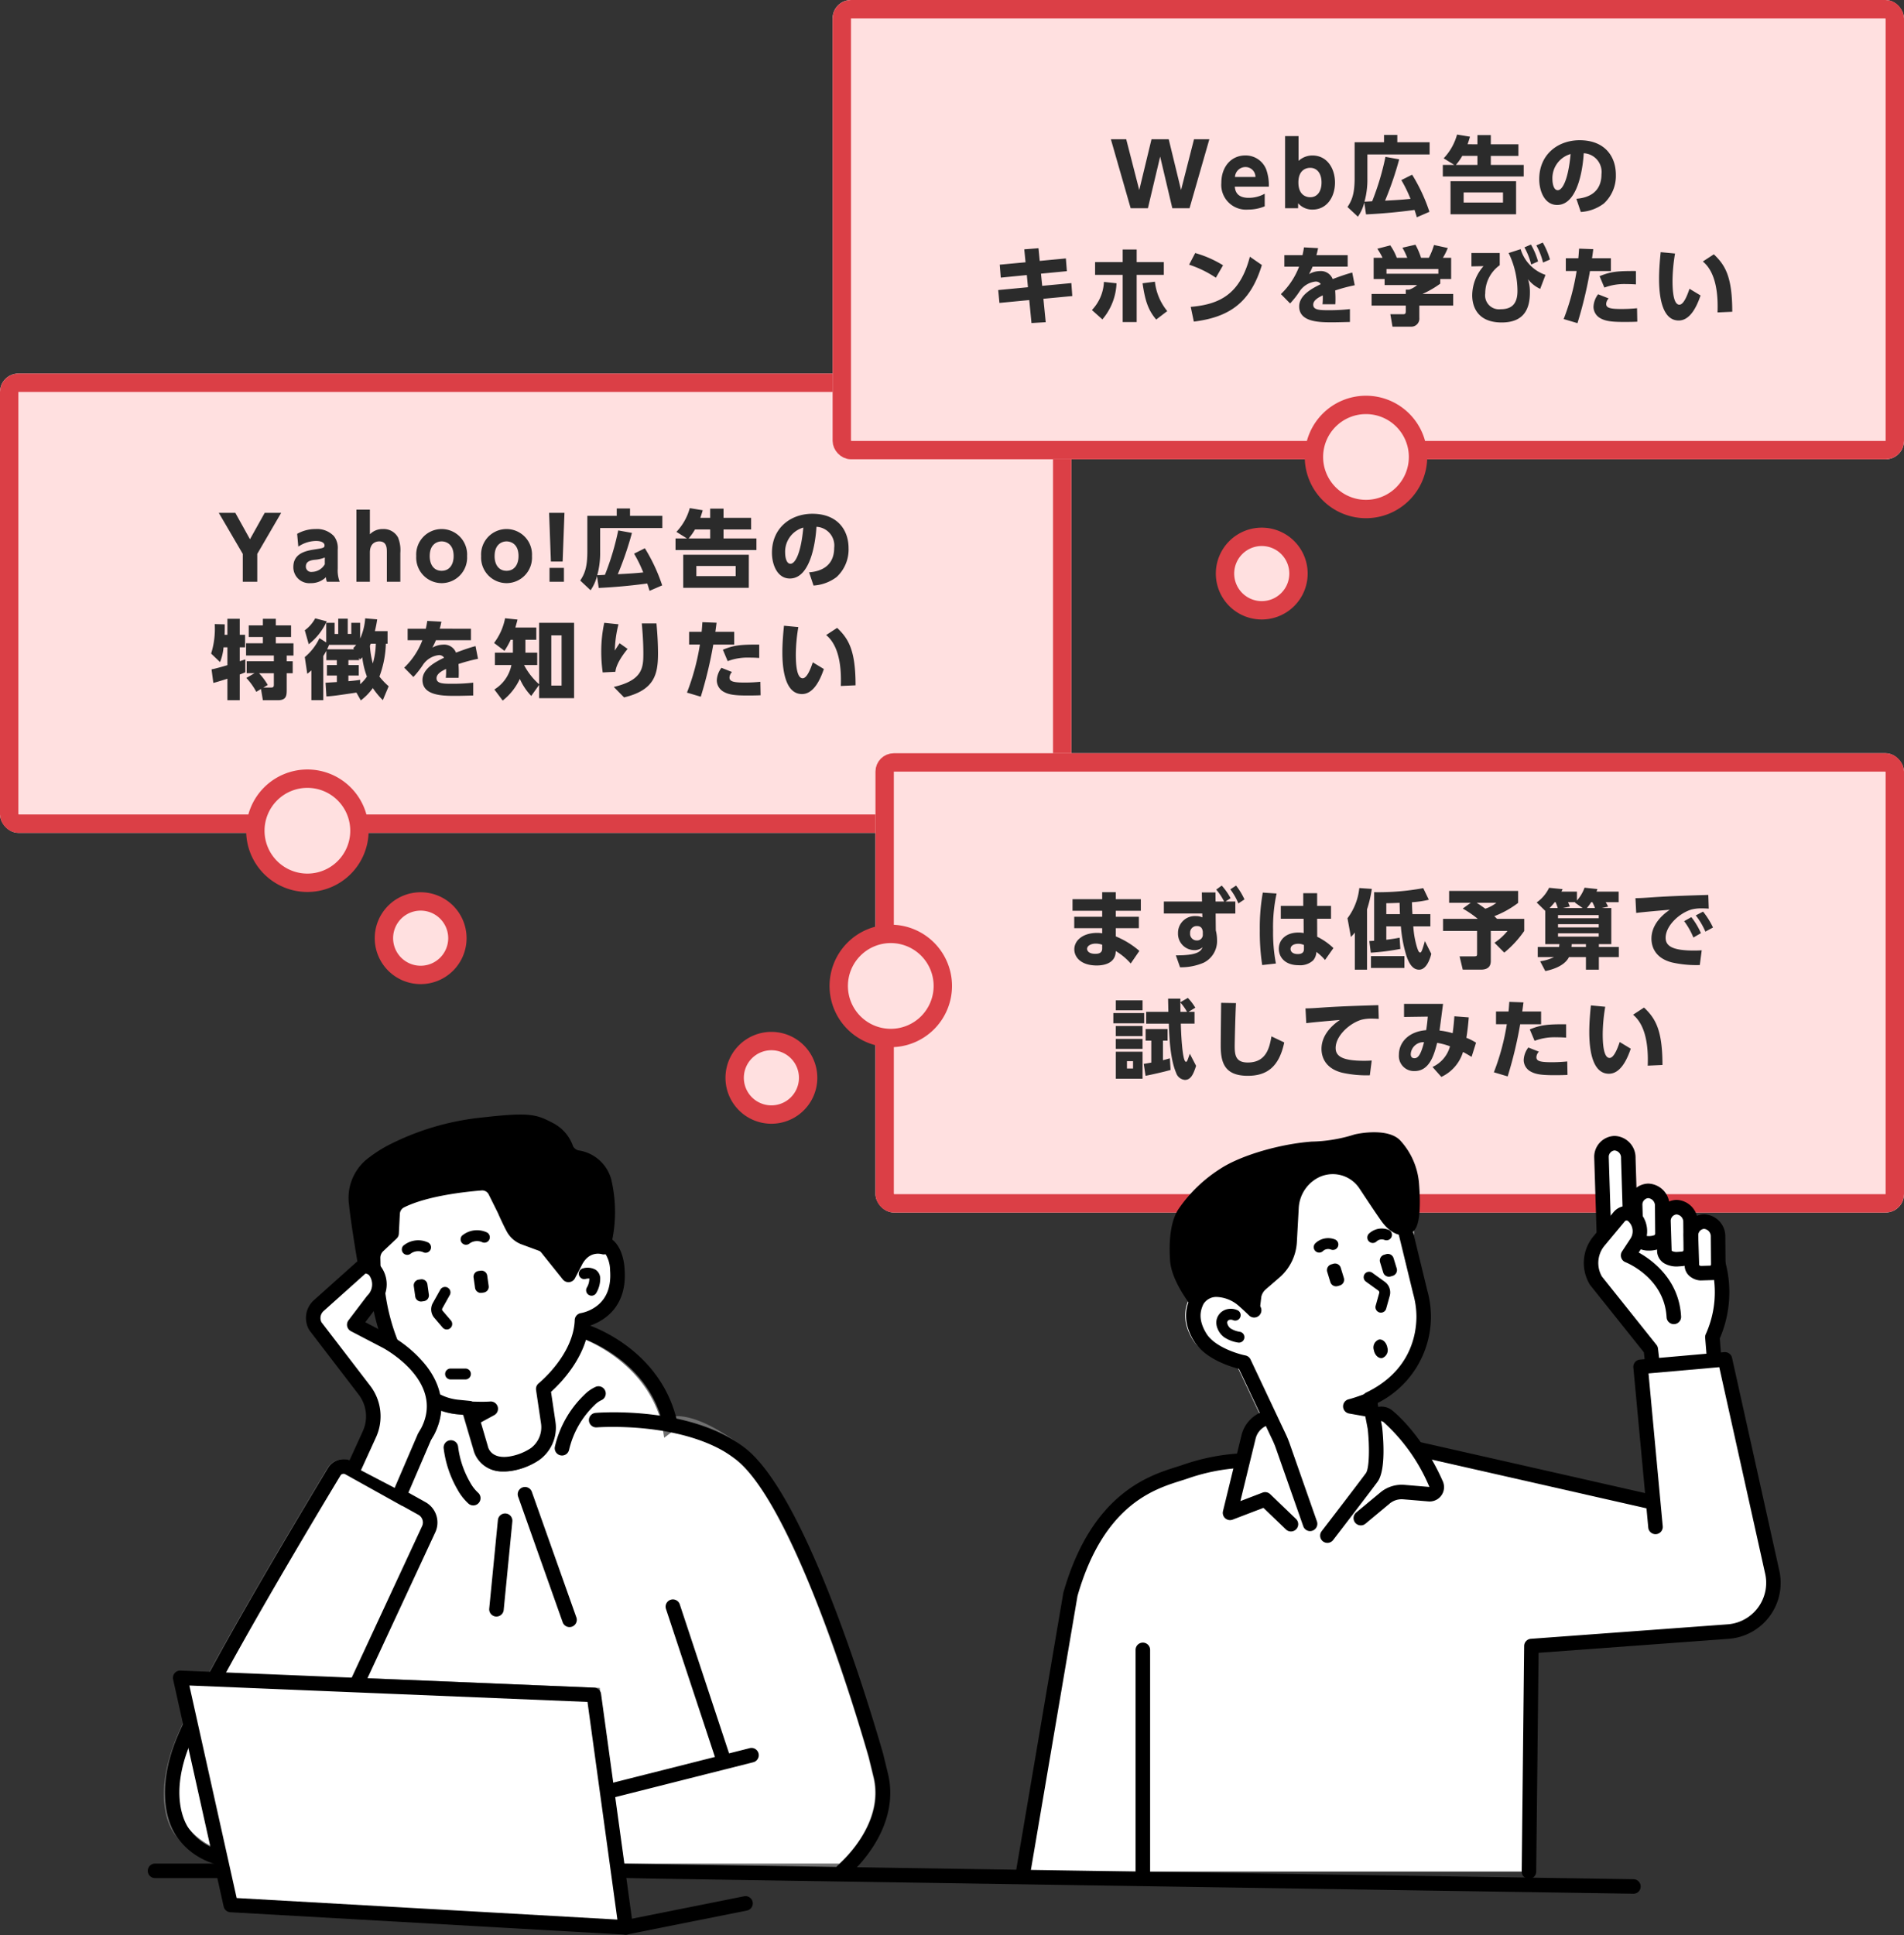
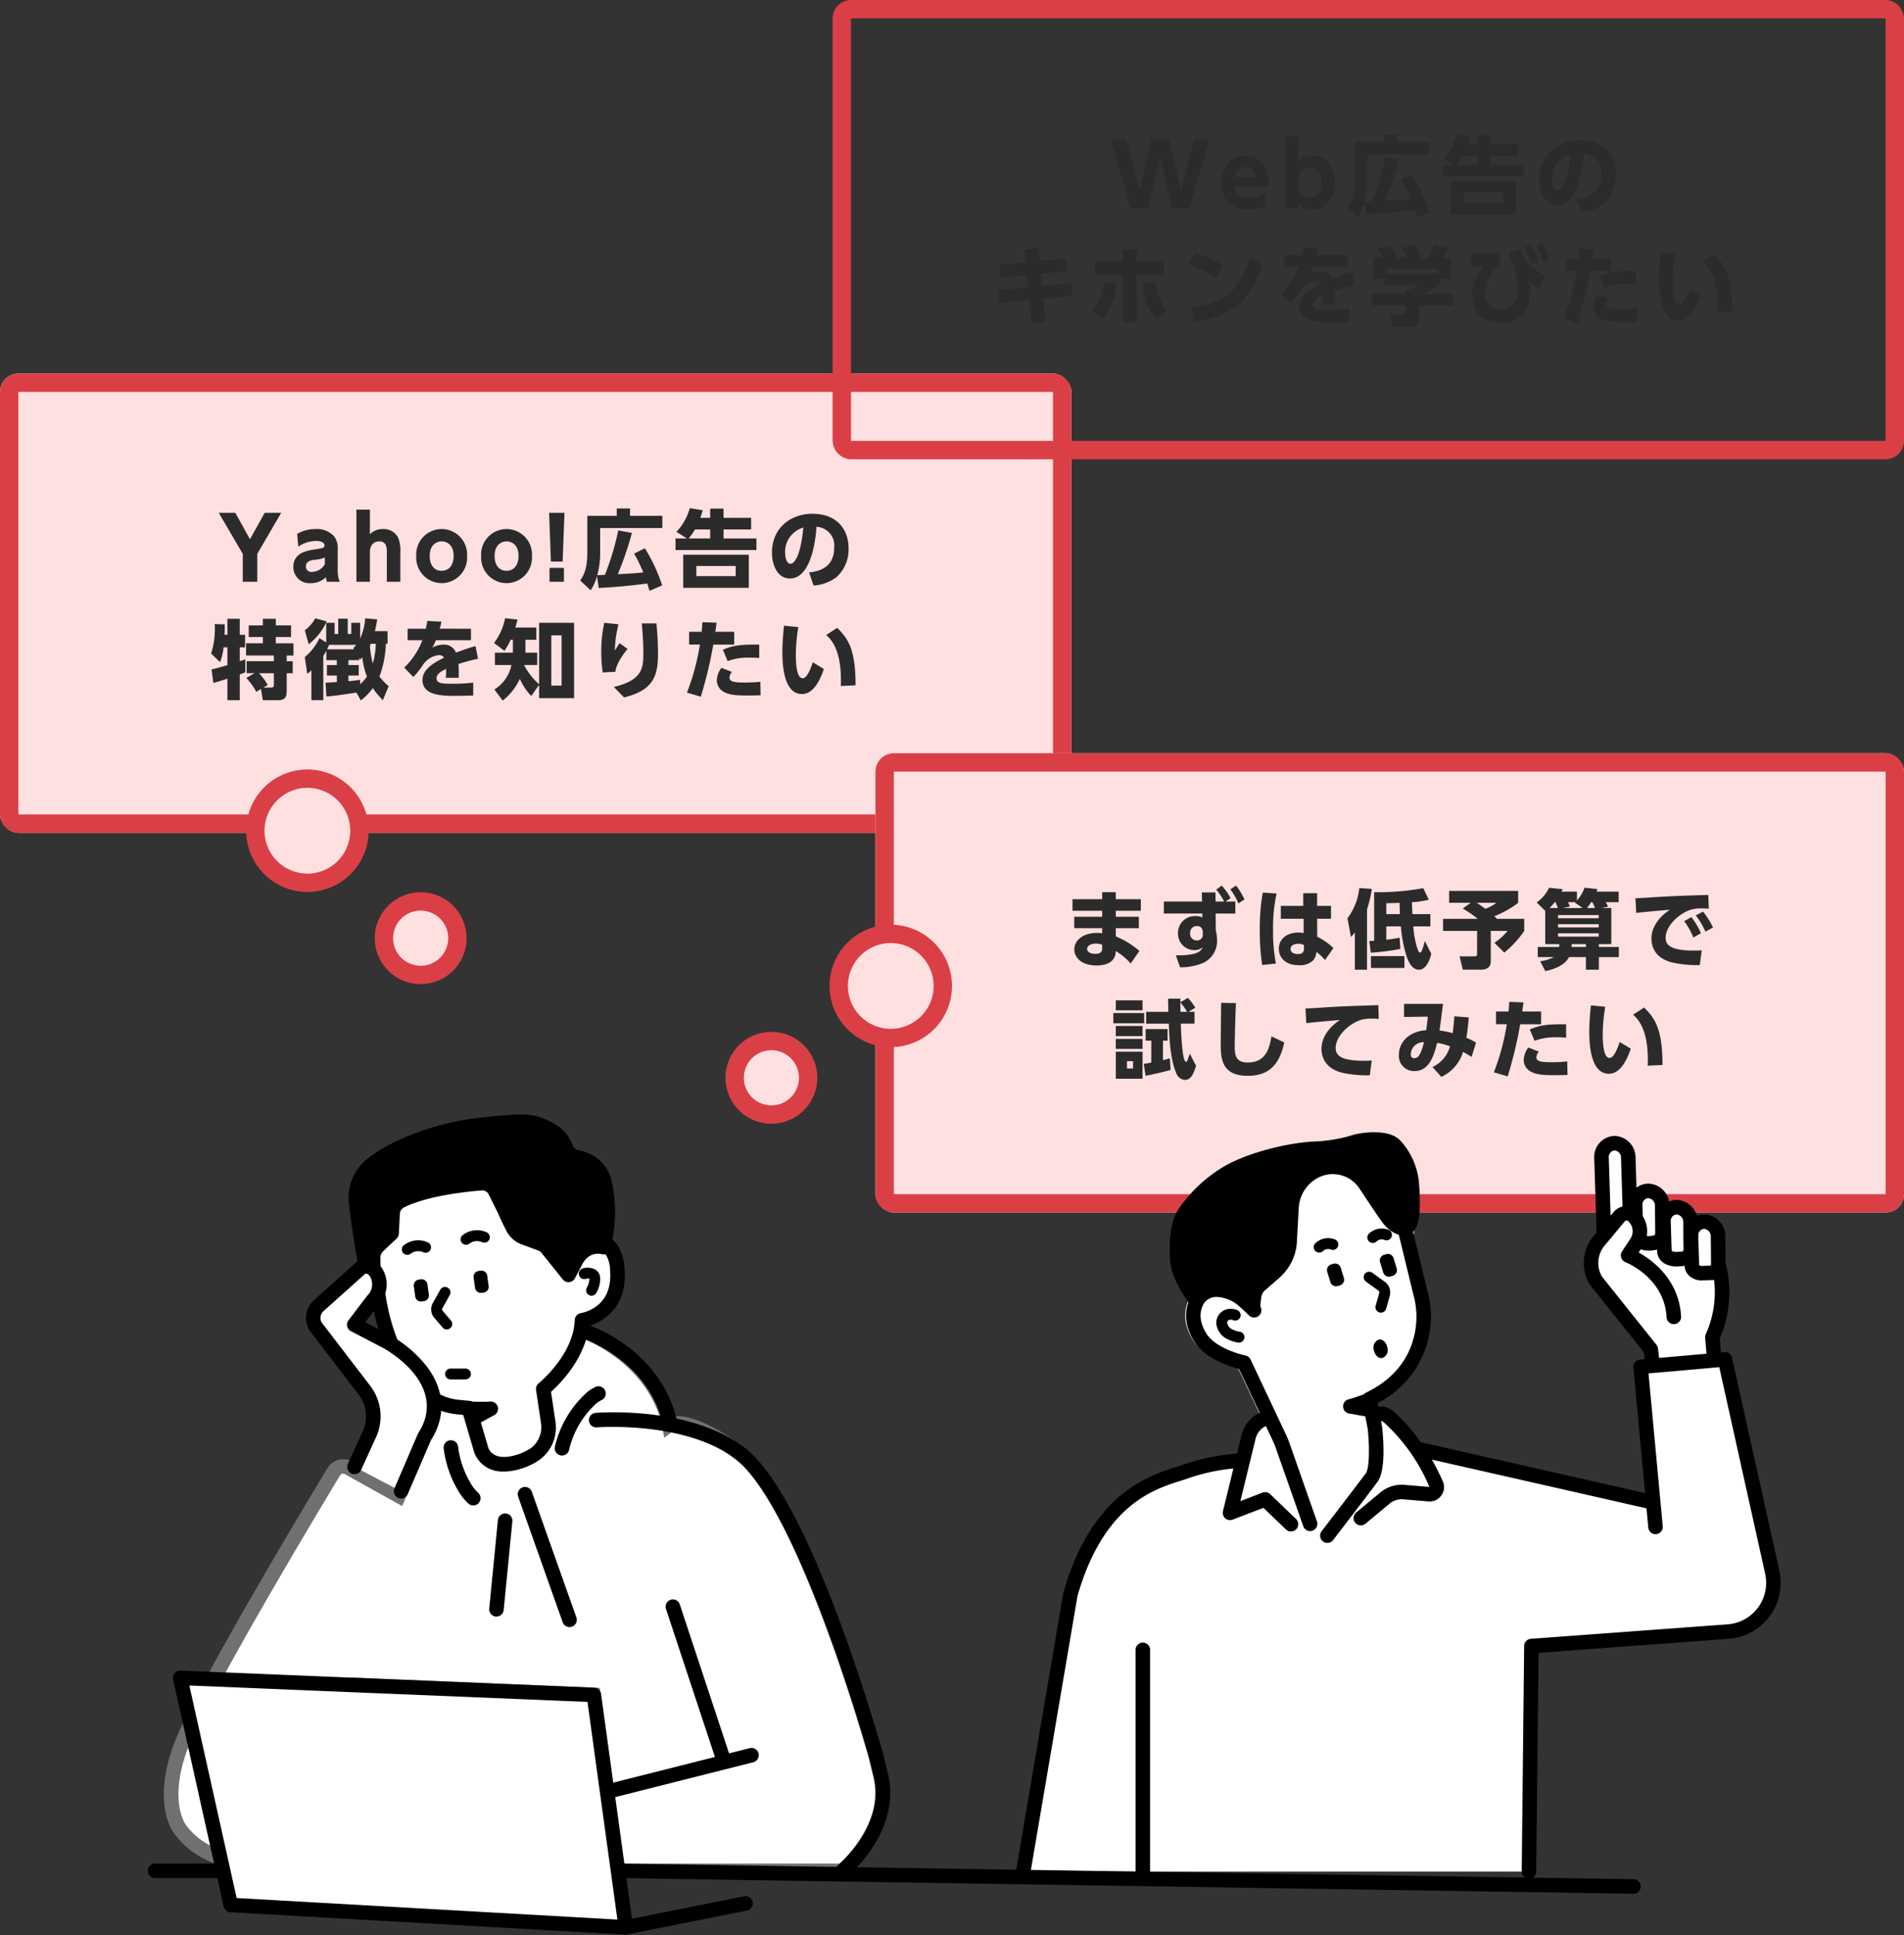
<svg xmlns="http://www.w3.org/2000/svg" viewBox="0 0 311 316">
  <rect x="0" y="0" width="311" height="316" fill="#333333" stroke="none" />
  <defs>
    <clipPath id="a">
      <path fill="none" d="M0 0h266.722v134H0z" />
    </clipPath>
  </defs>
  <g fill="#ffe0e0" stroke="#db3f46" stroke-linecap="round" stroke-linejoin="round" stroke-width="3" transform="translate(0 61)">
    <rect width="175" height="75" stroke="none" rx="3" />
    <rect width="172" height="72" x="1.5" y="1.5" fill="none" rx="1.5" />
  </g>
  <path fill="#2b2b2b" d="M39.655 95h2.366v-4.55l3.906-6.706h-2.688l-2.408 4.312-2.394-4.312h-2.7l3.92 6.706Zm9.072-5.74a5.261 5.261 0 0 1 2.884-.924c1.05 0 1.4.378 1.4.728 0 .406-.252.448-1.722.672-1.526.238-3.374.714-3.374 2.856a2.607 2.607 0 0 0 2.842 2.632 3.443 3.443 0 0 0 2.492-.98A1.864 1.864 0 0 0 53.4 95h2.086a5.143 5.143 0 0 1-.322-2.128v-3.136a3.157 3.157 0 0 0-.616-2.184 3.8 3.8 0 0 0-3.01-1.162 6.059 6.059 0 0 0-3 .784Zm4.326 2.884a2.486 2.486 0 0 1-2.114 1.246.867.867 0 0 1-.98-.882c0-.7.5-.98 1.372-1.092a5.441 5.441 0 0 0 1.722-.378ZM60.417 95v-4.788c0-1.736 1.246-1.806 1.526-1.806 1.232 0 1.246 1.078 1.246 1.806V95h2.2v-4.718a5.464 5.464 0 0 0-.378-2.52 2.648 2.648 0 0 0-2.438-1.372 2.923 2.923 0 0 0-2.156.854v-4.018h-2.2V95Zm7.574-4.2a4.171 4.171 0 0 0 4.144 4.424 4.166 4.166 0 0 0 4.158-4.424 4.162 4.162 0 0 0-4.158-4.41 4.159 4.159 0 0 0-4.144 4.41Zm2.2 0c0-1.988 1.274-2.394 1.946-2.394.154 0 1.96 0 1.96 2.394 0 1.4-.686 2.408-1.96 2.408S70.189 92.2 70.189 90.8Zm8.4 0a4.171 4.171 0 0 0 4.142 4.424 4.166 4.166 0 0 0 4.158-4.424 4.162 4.162 0 0 0-4.158-4.41 4.159 4.159 0 0 0-4.144 4.41Zm2.2 0c0-1.988 1.274-2.394 1.946-2.394.154 0 1.96 0 1.96 2.394 0 1.4-.686 2.408-1.96 2.408s-1.95-1.008-1.95-2.408Zm8.9-7.056.294 7.956H91.9l.3-7.956ZM89.761 95h2.352v-2.268h-2.352Zm18.4.588a28.43 28.43 0 0 0-2.828-6.062l-1.764.882a22.019 22.019 0 0 1 1.5 3.066c-1.414.14-2.03.182-4.158.294a53.794 53.794 0 0 0 2.31-6.748l-2.24-.406a42.857 42.857 0 0 1-2.17 7.252c-.938.056-1.036.056-1.26.07a13.488 13.488 0 0 0 .476-3.78v-3.934h10.158v-1.988h-5.278v-1.2h-2.17v1.2h-4.8v5.852c-.002 2.548-.437 3.626-1.164 4.714l1.694 1.586a6.984 6.984 0 0 0 1.05-2.324l.28 1.946a90.477 90.477 0 0 0 7.924-.728c.126.378.182.546.378 1.2Zm6.23-11.032c.14-.406.224-.658.392-1.232l-2.114-.35a9.13 9.13 0 0 1-2.184 3.878l1.732 1.078h-1.876v1.89h13.216v-1.89h-5.376v-1.47h4.508v-1.9h-4.508v-1.5H116v1.5Zm1.61 1.9v1.47h-3.518a9.5 9.5 0 0 0 1.036-1.47Zm6.314 4.13H111.6v5.4h10.71Zm-2.146 3.49h-6.426v-1.652h6.426Zm12.712 1.54a6.961 6.961 0 0 0 3.766-1.386 6.119 6.119 0 0 0 1.96-4.69c0-3.038-1.848-5.642-5.922-5.642-3.458 0-6.594 2.24-6.594 6.37 0 1.9.854 4.2 2.926 4.2 3.808 0 4.3-7.574 4.34-8.442a3.055 3.055 0 0 1 2.9 3.416c0 3.066-2.254 3.878-4.1 4.018Zm-1.666-9.464c-.378 4.158-1.315 5.908-2.1 5.908-.728 0-.868-1.26-.868-1.736a4.1 4.1 0 0 1 2.968-4.172Zm-96.369 25.364c.546-.126 1.652-.476 2.3-.686v3.514h2.016v-4.2c.6-.224.714-.28.91-.364v-2.1c-.084.028-.77.252-.91.294v-2.268h.868v-2.044h-.868v-2.618h-2.016v2.618h-.462c.028-.546.028-1.134.028-1.708l-1.638-.042a13.563 13.563 0 0 1-.588 4.816l1.456 1.386a8.43 8.43 0 0 0 .574-2.408h.63v2.912c-.56.168-1.9.56-2.59.686Zm5.39-.812a10.663 10.663 0 0 1 1.624 2.268l.77-.462.308 1.834h2.422c1.414 0 1.47-.742 1.47-1.708v-2.7h.98v-1.96h-.98v-.926h1.106v-2h-2.884v-1.024h2.492v-1.9h-2.492v-1.082h-2.114v1.078h-2.31v1.9h2.31v1.022h-2.744v2h4.536v.924h-4.438v1.96h1.288Zm3.5 1.148a10.046 10.046 0 0 0-1.428-1.918h2.422v1.82c0 .266 0 .518-.406.518h-1.3Zm15.2 2.52a9.226 9.226 0 0 0 1.96-2.016 12.407 12.407 0 0 0 1.638 1.974l.952-2.268a11.3 11.3 0 0 1-1.512-1.582 16.54 16.54 0 0 0 1.05-5.362h.28v-2.058h-2.072a18.488 18.488 0 0 0 .378-1.918l-1.96-.168a9.359 9.359 0 0 1-.826 3.29V101.7h-1.442v1.82H56.8v-2.49h-1.554v2.492h-.588V101.7h-1.372v3.208l-1.106-.7a9.052 9.052 0 0 1-2.396 3.092l.406 2.73c.238-.182.35-.28.672-.56v4.86h1.946v-7.2c.112-.182.252-.406.5-.854v1.526h1.708v.8H53.4v1.708h1.624v1.064c-.294.014-1.582.1-1.848.112l.14 2.24c1.246-.084 1.778-.168 4.9-.63Zm-.112-6.664c.126-.112.224-.238.35-.364a13.487 13.487 0 0 0 .756 3.136 5.982 5.982 0 0 1-1.106 1.246v-.714c-.364.056-.77.126-1.918.224v-.924H58.6V108.6h-1.69v-.8h1.75v-.378Zm-.644-2.408a5.841 5.841 0 0 1-.476.532l.112.2h-4.382c.154-.336.2-.42.322-.728Zm3.206-.182a12.525 12.525 0 0 1-.49 3.22 14.483 14.483 0 0 1-.476-2.884c.042-.112.1-.224.14-.336Zm-9.9-4.144a5.823 5.823 0 0 1-1.702 1.946l.644 2.282a9.978 9.978 0 0 0 2.94-3.738Zm20.334 1.694c.1-.322.14-.5.28-1.148l-2.31-.126c-.07.49-.126.756-.238 1.274h-2.968v1.876h2.408a12.219 12.219 0 0 1-2.968 4.48l1.5 1.526a14.653 14.653 0 0 0 1.61-2.058 3.618 3.618 0 0 1 2.52-1.512.944.944 0 0 1 .882.42c-1.358.672-3.528 1.764-3.528 3.64 0 2.52 3.178 2.59 5.278 2.59.49 0 .924 0 3.01-.056v-2.1a29.545 29.545 0 0 1-3.514.182c-1.456 0-2.478-.042-2.478-.9 0-.756.924-1.218 1.554-1.526a9.616 9.616 0 0 1-.042 1.456h2.1a18.547 18.547 0 0 0-.028-2.254 27.163 27.163 0 0 1 3.192-.854l-.406-2.072c-1.288.336-2.744.9-3.192 1.064a2.078 2.078 0 0 0-2.142-1.3 3.663 3.663 0 0 0-1.722.49 11.485 11.485 0 0 0 .582-1.216h5.726v-1.876Zm16.24 9.072a10.921 10.921 0 0 1-2.45-3.122v-.028h2.142v-2.016H85.82v-2.1h1.78v-2h-3.418c.168-.616.238-.84.35-1.3l-2.032-.214a9.708 9.708 0 0 1-1.8 4.032l1.7 1.288a12.71 12.71 0 0 0 1.012-1.806h.364v2.1h-2.94v2.016h2.7a6.092 6.092 0 0 1-2.786 4l1.36 1.81a9.634 9.634 0 0 0 2.8-3.542 9.616 9.616 0 0 0 1.862 2.786l1.288-1.806v2.17h5.712V101.7H88.06Zm3.668.21h-1.68v-8.2h1.68ZM98.7 101.7a22.329 22.329 0 0 0-.49 4.774 24.088 24.088 0 0 0 .238 3.332l2.072-.106c.14-1.484 1.638-3.3 1.988-3.738l-1.3-.924c-.182.252-.336.5-.784 1.19a19.17 19.17 0 0 1 .6-4.284Zm6.132.1c.1 1.148.252 2.926.252 4.886 0 2.38-.126 4.382-4.83 5.488l1.68 1.708c4.97-1.19 5.544-3.752 5.544-7.182 0-1.638-.1-3.276-.252-4.9Zm9.632 11.97a67.578 67.578 0 0 0 2.044-8.512h3.416v-2.086h-3.08c.1-.672.112-.784.2-1.484l-2.314-.088c-.056.77-.07 1.05-.126 1.568h-2.044v2.086h1.764a37.747 37.747 0 0 1-2.114 7.846Zm3.374-4.718a3.614 3.614 0 0 0-.756 2.058 2.145 2.145 0 0 0 1.008 1.79c.854.518 1.806.672 3.976.672 1.078 0 1.6-.014 2.17-.042l-.042-2.2a24.333 24.333 0 0 1-2.632.126c-1.848 0-2.408-.21-2.408-.826a1.427 1.427 0 0 1 .406-.9Zm6.174-3.794c-3.108-.014-4.158.112-5.936.84l.784 1.862a9.3 9.3 0 0 1 3.584-.574c.686 0 1.19.028 1.568.056Zm4.046-3.08c-.1.952-.266 2.73-.266 4.326 0 2.52.364 6.832 3.206 6.832 1.75 0 2.856-1.974 3.57-4.088l-1.806-1.092c-.378 1.134-.966 2.6-1.652 2.6-1.064 0-1.12-2.744-1.12-3.934a27.909 27.909 0 0 1 .41-4.422Zm11.69 9.73c0-5.782-1.176-7.63-3.01-9.38l-1.792 1.172c2.38 1.96 2.478 6.048 2.394 8.316Z" />
  <path fill="#ffe0e0" stroke="#db3f46" stroke-linecap="round" stroke-linejoin="round" stroke-width="3" d="M58.71 135.654a8.5 8.5 0 1 1-8.5-8.5 8.5 8.5 0 0 1 8.5 8.5M74.711 153.2a6 6 0 1 1-6-6 6 6 0 0 1 6 6" />
  <g fill="#ffe0e0" stroke="#db3f46" stroke-linecap="round" stroke-linejoin="round" stroke-width="3" transform="translate(136)">
-     <rect width="175" height="75" stroke="none" rx="3" />
    <rect width="172" height="72" x="1.5" y="1.5" fill="none" rx="1.5" />
  </g>
  <path fill="#2b2b2b" d="M189.5 25.572 191.486 34h2.814l3.234-11.256h-2.506l-2.114 8.288-2.014-8.288h-2.814l-2 8.288-2.128-8.288h-2.506L184.682 34h2.818Zm17.75 4.914a7.65 7.65 0 0 0-.42-2.8 3.6 3.6 0 0 0-3.43-2.3c-2.3 0-3.906 1.848-3.906 4.48a4.045 4.045 0 0 0 4.354 4.358 7 7 0 0 0 2.73-.532v-2.058a5.327 5.327 0 0 1-2.632.672c-2.044 0-2.2-1.288-2.254-1.82Zm-5.53-1.586a1.711 1.711 0 0 1 1.68-1.62 1.619 1.619 0 0 1 1.666 1.62Zm10.318 4.288a3.04 3.04 0 0 0 2.338 1.036c2.366 0 3.682-2.072 3.682-4.41 0-2.24-1.232-4.424-3.7-4.424a3.35 3.35 0 0 0-2.254.882v-4.046h-2.2V34h2.128Zm.042-3.388c0-2.226 1.484-2.394 1.918-2.394 1.162 0 1.862.938 1.862 2.394s-.686 2.408-1.86 2.408c-.422 0-1.92-.168-1.92-2.408Zm21.406 4.788a28.43 28.43 0 0 0-2.828-6.062l-1.764.882a22.019 22.019 0 0 1 1.5 3.066c-1.414.14-2.03.182-4.158.294a53.794 53.794 0 0 0 2.308-6.748l-2.244-.406a42.857 42.857 0 0 1-2.17 7.252c-.93.056-1.03.056-1.256.07a13.488 13.488 0 0 0 .476-3.78v-3.934h10.164v-1.988h-5.278v-1.2h-2.17v1.2h-4.8v5.852c-.002 2.548-.436 3.626-1.166 4.714l1.7 1.586a6.984 6.984 0 0 0 1.046-2.324l.28 1.946a90.516 90.516 0 0 0 7.924-.728c.126.378.182.546.378 1.2Zm6.23-11.032c.14-.406.224-.658.392-1.232l-2.114-.35a9.13 9.13 0 0 1-2.184 3.878l1.736 1.078h-1.876v1.89h13.216v-1.89h-5.376v-1.47h4.508v-1.9h-4.508v-1.5h-2.184v1.5Zm1.61 1.9v1.47h-3.514a9.5 9.5 0 0 0 1.036-1.47Zm6.314 4.134h-10.71v5.4h10.71Zm-2.14 3.486h-6.428v-1.652h6.428Zm12.71 1.54a6.961 6.961 0 0 0 3.766-1.386 6.119 6.119 0 0 0 1.96-4.69c0-3.038-1.848-5.642-5.922-5.642-3.458 0-6.594 2.24-6.594 6.37 0 1.9.854 4.2 2.926 4.2 3.808 0 4.3-7.574 4.34-8.442a3.055 3.055 0 0 1 2.9 3.416c0 3.066-2.254 3.878-4.1 4.018Zm-1.666-9.464c-.378 4.158-1.316 5.908-2.1 5.908-.728 0-.868-1.26-.868-1.736a4.1 4.1 0 0 1 2.968-4.172Zm-86.716 17.454-.2-2.072-2.324.182.21 2.114-4.214.392.168 2.114 4.256-.42.182 1.988-4.858.462.2 2.1L168.12 49l.364 3.752 2.324-.14-.378-3.822 4.718-.448-.154-2.114-4.76.448-.2-1.988 4.228-.406-.162-2.082Zm15.834 2.282h4.438V42.8h-4.438v-2.056h-2.282V42.8h-4.508v2.086h4.508v7.7h2.282Zm-5.6 7.266a9.633 9.633 0 0 0 2.31-5.894l-2.058-.224a7.076 7.076 0 0 1-1.96 4.592Zm6.566-5.894c.42 2.926.952 4.424 2.226 5.922l1.806-1.382a9.108 9.108 0 0 1-2.016-4.8Zm13.146-2.94a17.939 17.939 0 0 0-4.55-2l-.994 1.9a17.835 17.835 0 0 1 4.37 2.13ZM195 52.518c5.81-.728 9.24-3.094 11.116-9.24l-1.96-1.358c-1.61 6.16-4.956 7.784-9.66 8.19Zm20.02-10.85c.1-.322.14-.5.28-1.148l-2.31-.126c-.07.49-.126.756-.238 1.274h-2.968v1.876h2.408a12.219 12.219 0 0 1-2.968 4.48l1.5 1.526a14.653 14.653 0 0 0 1.61-2.058 3.618 3.618 0 0 1 2.52-1.512.944.944 0 0 1 .882.42c-1.358.672-3.528 1.764-3.528 3.64 0 2.52 3.178 2.59 5.278 2.59.49 0 .924 0 3.01-.056v-2.1a29.545 29.545 0 0 1-3.514.182c-1.456 0-2.478-.042-2.478-.9 0-.756.924-1.218 1.554-1.526a9.616 9.616 0 0 1-.042 1.456h2.1a18.547 18.547 0 0 0-.028-2.254 27.163 27.163 0 0 1 3.192-.854l-.406-2.072c-1.288.336-2.744.9-3.192 1.064a2.078 2.078 0 0 0-2.142-1.3 3.663 3.663 0 0 0-1.722.49 11.485 11.485 0 0 0 .582-1.216h5.73v-1.876Zm9.352.432v3.46h1.792v.994h5.306a3.953 3.953 0 0 1-1.3.742h-.548V48h-5.586v1.9h5.586v.882c0 .49-.126.532-.5.532H227.1l.35 2.03h3.026a1.31 1.31 0 0 0 1.358-1.444v-2h5.53V48h-5.012a16.1 16.1 0 0 0 2.9-1.68v-.76h1.778V42.1h-1.346a11.317 11.317 0 0 0 .8-1.6l-2.254-.49a11.627 11.627 0 0 1-.84 2.086h-1.276a11.4 11.4 0 0 0-.914-2.136l-2.128.49a11.156 11.156 0 0 1 .788 1.65h-1.708a8.92 8.92 0 0 0-1.064-2.03l-2.114.546a11.63 11.63 0 0 1 .854 1.484Zm10.57 2.6h-8.47v-.77h8.47ZM249 40.394a11.558 11.558 0 0 1 1.106 2.8l1.12-.5a11.746 11.746 0 0 0-1.162-2.758Zm1.946-.322a11.069 11.069 0 0 1 1.092 2.8l1.134-.49a12.058 12.058 0 0 0-1.178-2.772Zm-10.6 1.246V43.5l1.974-.04a7.275 7.275 0 0 0-1.848 4.774c0 1.176.378 4.424 4.816 4.424 3.682 0 4.606-2.282 4.606-4.886a6.692 6.692 0 0 0-.308-2.17 5.392 5.392 0 0 0 1.988 1.568l.868-2.282a6.387 6.387 0 0 1-4.06-4.2l-1.96.63a14.319 14.319 0 0 1 1.442 6.174c0 1.974-.8 3-2.716 3A2.273 2.273 0 0 1 242.6 47.9a5.643 5.643 0 0 1 2.366-4.592v-1.99Zm17.318 11.452a67.579 67.579 0 0 0 2.044-8.512h3.416v-2.086h-3.08c.1-.672.112-.784.2-1.484l-2.314-.088c-.056.77-.07 1.05-.126 1.568h-2.044v2.086h1.764a37.747 37.747 0 0 1-2.114 7.846Zm3.374-4.718a3.614 3.614 0 0 0-.756 2.058 2.145 2.145 0 0 0 1.008 1.79c.854.518 1.806.672 3.976.672 1.078 0 1.6-.014 2.17-.042l-.042-2.2a24.333 24.333 0 0 1-2.632.126c-1.848 0-2.408-.21-2.408-.826a1.427 1.427 0 0 1 .406-.9Zm6.174-3.794c-3.108-.014-4.158.112-5.936.84l.784 1.862a9.3 9.3 0 0 1 3.584-.574c.686 0 1.19.028 1.568.056Zm4.046-3.08c-.1.952-.266 2.73-.266 4.326 0 2.52.364 6.832 3.206 6.832 1.75 0 2.856-1.974 3.57-4.088l-1.806-1.092c-.378 1.134-.966 2.6-1.652 2.6-1.064 0-1.12-2.744-1.12-3.934a27.909 27.909 0 0 1 .41-4.422Zm11.69 9.73c0-5.782-1.176-7.63-3.01-9.38l-1.792 1.172c2.38 1.96 2.478 6.048 2.394 8.316Z" />
-   <path fill="#ffe0e0" stroke="#db3f46" stroke-linecap="round" stroke-linejoin="round" stroke-width="3" d="M231.62 74.62a8.5 8.5 0 1 1-8.5-8.5 8.5 8.5 0 0 1 8.5 8.5M212.095 93.661a6 6 0 1 1-6-6 6 6 0 0 1 6 6" />
  <g fill="#ffe0e0" stroke="#db3f46" stroke-linecap="round" stroke-linejoin="round" stroke-width="3" transform="translate(143 123)">
    <rect width="168" height="75" stroke="none" rx="3" />
    <rect width="165" height="72" x="1.5" y="1.5" fill="none" rx="1.5" />
  </g>
  <path fill="#2b2b2b" d="M182.256 146.836v-1.148h-2.226v1.148h-4.844v1.89h4.844v.98h-4.564v1.862h4.564v.84a4.214 4.214 0 0 0-.826-.07c-2.31 0-3.724 1.218-3.724 2.688 0 1.232 1.036 2.632 3.668 2.632 1.442 0 2.926-.5 3.08-2.058l.028-.294a10.281 10.281 0 0 1 2.436 2.03l1.414-2.058a13.941 13.941 0 0 0-3.85-2.366v-1.344h3.766v-1.862h-3.766v-.98h4.088v-1.89Zm-2.226 8.05c0 .77-.616.868-1.134.868-1.2 0-1.33-.63-1.33-.8 0-.518.644-.868 1.414-.868a3.308 3.308 0 0 1 1.05.182Zm20.146-7.672.826-.546a10.2 10.2 0 0 0-1.442-2.058l-.9.658a9.373 9.373 0 0 1 1.288 1.946h-1.4l-.014-1.484h-2.226l.028 1.484h-6.23v1.96h6.272l.014.63a2.5 2.5 0 0 0-1.05-.21 2.746 2.746 0 0 0-2.926 2.8 2.678 2.678 0 0 0 2.646 2.758 1.974 1.974 0 0 0 1.372-.476c-.308.7-.854 1.344-4.368 1.33l.686 1.946a9.4 9.4 0 0 0 3.868-.752 3.945 3.945 0 0 0 2.17-3.752 6.3 6.3 0 0 0-.2-1.512l-.028-2.758h3.22v-1.96Zm-3.71 5.348a.925.925 0 0 1-.98 1.008 1.079 1.079 0 0 1-1.092-1.2 1.072 1.072 0 0 1 1.106-1.152c.826 0 .91.6.966.91Zm4.494-7.336a10.075 10.075 0 0 1 1.316 2.3l.994-.658a11.107 11.107 0 0 0-1.37-2.258Zm14.182 2.7v-2.072h-2.268v2.072h-3.668v2.1h3.724l.014 2.338a3.772 3.772 0 0 0-.868-.084c-2.058 0-3.192 1.218-3.192 2.646 0 1.4 1.036 2.688 3.234 2.688a3.128 3.128 0 0 0 2.366-.784 2.22 2.22 0 0 0 .532-1.386 8.2 8.2 0 0 1 1.414 1.318l1.37-1.946a10.4 10.4 0 0 0-2.646-1.848l-.014-2.94h2.27v-2.1Zm-2.156 7c0 .266 0 .868-1.008.868-.756 0-1.176-.35-1.176-.826 0-.588.6-.854 1.26-.854a2.164 2.164 0 0 1 .924.2Zm-6.72-9.17a32.713 32.713 0 0 0-.49 6.174 35.6 35.6 0 0 0 .392 5.658l2.24-.252a26.875 26.875 0 0 1-.462-5.436 25.657 25.657 0 0 1 .574-5.992Zm26.474 7.912c-.07.266-.28.994-.434 1.414-.112.294-.21.462-.322.462-.252 0-.378-.406-.546-.9a15.026 15.026 0 0 1-.588-3.37h2.786v-2h-2.926c-.056-.882-.07-1.512-.084-1.946a15.59 15.59 0 0 0 2.758-.406l-.91-1.89a40.821 40.821 0 0 1-8.022.658v7.938c-.224.014-.308.014-.784.042l.238 1.9a37.965 37.965 0 0 0 4.83-.616l-.126-1.832c-.574.112-1.148.21-2.17.336v-2.184h2.38a22.16 22.16 0 0 0 .91 4.826c.392 1.11.938 2.244 2.07 2.244 1.3 0 1.862-2.072 1.988-2.59Zm-3.346 2.464h-5.46v1.932h5.46Zm-2.954-8.638c.7-.014 1.316-.028 2.17-.07.014.658.042 1.442.056 1.848h-2.226Zm-5.14 10.85h1.99V148.5a20.318 20.318 0 0 0 .784-3.346l-2.044-.14a9.885 9.885 0 0 1-1.93 4.93l.56 3.066c.266-.28.406-.434.644-.728Zm17.628-9.982a17.64 17.64 0 0 1 2.45 1.68h-5.67v1.974h5.558v3.654c0 .406 0 .5-.532.5h-2.324l.518 2.17h2.954c1.218 0 1.624-.588 1.624-1.414v-4.91h2.73a9.327 9.327 0 0 1-2.128 1.932l1.6 1.61a16.979 16.979 0 0 0 3.262-3.542v-1.974h-4.442c-.084-.084-.364-.364-.448-.434a15.831 15.831 0 0 0 3.892-2.17v-1.96H236.7v1.946h3.53Zm5.488-.938a5.927 5.927 0 0 1-1.806.966c-.448-.322-.868-.63-1.414-.966Zm17.22.854 1.036-.224a5.7 5.7 0 0 0-.392-.728h2.114V145.6h-3.612c.028-.1.056-.168.14-.42l-2.1-.224a6.537 6.537 0 0 1-1.246 2.1V145.6h-2.534c.056-.112.084-.154.2-.406l-2.212-.224a6.263 6.263 0 0 1-2.03 2.398l1.4 1.372v5.432h2.32c-.028.21-.042.294-.056.462h-3.486v1.652h2.66a7.318 7.318 0 0 1-2.268.686l.84 1.6c.658-.14 3.066-.658 3.864-2.282h2.772v2.054h2.114v-2.058h3.262v-1.652h-3.262v-.462h2.03v-5.894Zm-.5 1.148v.518h-6.65v-.518Zm0 1.484v.532h-6.65v-.532Zm0 1.5v.532h-6.65v-.532Zm-8.026-4.132a11.831 11.831 0 0 0 .84-.952h.14a7.261 7.261 0 0 1 .35.952Zm2.17 0 1.134-.238a6.322 6.322 0 0 0-.294-.714h1.2l-.07.07 1.26.882Zm3.92 0a7.554 7.554 0 0 0 .7-.952h.2a6.526 6.526 0 0 1 .42.952Zm-.154 6.356h-2.352c.014-.126.014-.2.028-.462h2.324Zm16.044-4.214a12.058 12.058 0 0 1 1.51 2.674l1.232-.714a12 12 0 0 0-1.568-2.618Zm1.9-.938a11.991 11.991 0 0 1 1.568 2.646l1.246-.672a12.909 12.909 0 0 0-1.624-2.59Zm2.044-3.346c-3.248.1-5.964.182-8.946.378-1.624.112-2.044.14-2.954.154l.126 2.408c1.064-.14 4.242-.42 5.488-.518-1.764 1.19-3 2.814-3 4.718 0 1.078.42 3.15 3.374 3.892a18.187 18.187 0 0 0 4.522.42l.316-2.408c-.28.014-.6.042-1.26.042-3.584 0-4.634-.77-4.634-2.086 0-1.974 2.24-4.032 4.228-4.62a6.43 6.43 0 0 1 1.68-.182c.308 0 .7.014 1.134.042Zm-87.944 26.68c-.616.182-.742.21-1.134.308v-3.192h.756v-1.89h-3.584v1.89h.924v3.584c-.56.1-.658.126-1.232.21l.294 1.946c1.064-.2 3.178-.686 4.088-.952Zm-8.834-5.278v1.652h4.368v-1.652Zm0 2.114v1.624h4.368v-1.624Zm10.544-5.992v-.588h-2c0 .518.014.714.042 2.156h-3.626v1.932h3.7c.084 2.366.238 5.8 1.19 8.022a1.664 1.664 0 0 0 1.428 1.162c.98 0 1.4-.938 1.834-2.3l-1.022-1.974c-.434 1.232-.462 1.316-.63 1.316-.644 0-.826-5.46-.84-6.23h2.24v-1.928h-.98l1.106-.672a8.495 8.495 0 0 0-1.218-1.6Zm.014 1.568c0-.252-.014-1.316-.014-1.526a8.217 8.217 0 0 1 1.09 1.526Zm-10.556 6.51v4.41h4.368v-4.41Zm2.814 2.744h-.994v-1.2h.994Zm-2.814-11.13v1.624h4.368v-1.624Zm-.406 2.072v1.676h5.04v-1.676Zm17.612-1.666c-.014.994-.07 5.866-.07 6.972 0 2.786.616 4.942 4.424 4.942 3.024 0 5.1-1.372 5.95-5.446l-2.086-.994c-.308 1.708-.77 4.27-3.864 4.27-1.946 0-2.142-1.148-2.142-2.7 0-.462.1-5 .21-7Zm25.676.378c-3.248.1-5.964.182-8.946.378-1.624.112-2.044.14-2.954.154l.126 2.408c1.064-.14 4.242-.42 5.488-.518-1.764 1.19-3 2.814-3 4.718 0 1.078.42 3.15 3.374 3.892a18.187 18.187 0 0 0 4.522.42l.308-2.408c-.28.014-.6.042-1.26.042-3.584 0-4.634-.77-4.634-2.086 0-1.974 2.24-4.032 4.228-4.62a6.43 6.43 0 0 1 1.68-.182c.308 0 .7.014 1.134.042Zm10.288 11.718a6.615 6.615 0 0 0 3.542-4.074c.378.2.546.294 1.4.8l.728-2.31a8.387 8.387 0 0 0-1.582-.8c.182-1.078.308-2.254.392-3.332l-2.352-.182a35.931 35.931 0 0 1-.28 2.758 12.633 12.633 0 0 0-2.142-.434c.28-2.072.308-2.324.574-4.354h-6.37v2.142l3.878-.056a28.79 28.79 0 0 1-.266 2.212c-2.772.2-4.452 1.918-4.452 4.018a2.464 2.464 0 0 0 2.562 2.658c2.45 0 3.192-2.674 3.682-4.606a11.285 11.285 0 0 1 2.1.56 5.18 5.18 0 0 1-2.856 3.376Zm-2.828-5.67c-.56 2.24-1.05 2.616-1.568 2.616-.476 0-.6-.322-.6-.686a2.075 2.075 0 0 1 2.168-1.93Zm13.664 5.586a67.578 67.578 0 0 0 2.044-8.512h3.416v-2.086h-3.08c.1-.672.112-.784.2-1.484l-2.314-.088c-.056.77-.07 1.05-.126 1.568h-2.044v2.086h1.764a37.747 37.747 0 0 1-2.114 7.846Zm3.374-4.718a3.614 3.614 0 0 0-.756 2.058 2.145 2.145 0 0 0 1.008 1.79c.854.518 1.806.672 3.976.672 1.078 0 1.6-.014 2.17-.042l-.042-2.2a24.333 24.333 0 0 1-2.632.126c-1.848 0-2.408-.21-2.408-.826a1.427 1.427 0 0 1 .406-.9Zm6.174-3.794c-3.108-.014-4.158.112-5.936.84l.784 1.862a9.3 9.3 0 0 1 3.584-.574c.686 0 1.19.028 1.568.056Zm4.046-3.08c-.1.952-.266 2.73-.266 4.326 0 2.52.364 6.832 3.206 6.832 1.75 0 2.856-1.974 3.57-4.088l-1.806-1.092c-.378 1.134-.966 2.6-1.652 2.6-1.064 0-1.12-2.744-1.12-3.934a27.909 27.909 0 0 1 .41-4.422Zm11.69 9.73c0-5.782-1.176-7.63-3.01-9.38l-1.792 1.172c2.38 1.96 2.478 6.048 2.394 8.316Z" />
  <path fill="#ffe0e0" stroke="#db3f46" stroke-linecap="round" stroke-linejoin="round" stroke-width="3" d="M154 161a8.5 8.5 0 1 1-8.5-8.5 8.5 8.5 0 0 1 8.5 8.5M132 176a6 6 0 1 1-6-6 6 6 0 0 1 6 6" />
  <g clip-path="url(#a)" transform="translate(24.139 182)">
    <path fill="#fff" d="M246.212 38.471a.4.4 0 0 0-.088-.209l-8.929-11.167a5.207 5.207 0 0 1 .364-5.9l3.376-4.059a1.149 1.149 0 0 1 1.613-.19l.048.04a2.989 2.989 0 0 1 .522 3.878l-1.374 2.081a.415.415 0 0 0 .194.615c.069.027 6.856 2.756 7.213 9.7a.388.388 0 0 0 .38.394.4.4 0 0 0 .053 0 .415.415 0 0 0 .391-.434c-.326-6.367-5.658-9.435-7.275-10.222l1.107-1.679c.027-.042.043-.088.069-.13a2.938 2.938 0 0 0 1.526.427h.059a4.035 4.035 0 0 0 1.667-.328 1.587 1.587 0 0 0 .423-.307l.054 1.561a1.62 1.62 0 0 0 .973 1.368 2.965 2.965 0 0 0 1.416.3c.106 0 .216 0 .328-.008a7.1 7.1 0 0 0 1.246-.149 1.906 1.906 0 0 0 .5-.313l.037 1.159c.036 1.131 1.311 1.6 1.821 1.6h.024l1.97-.059a.411.411 0 0 0 .148-.033 1.893 1.893 0 0 0 .647-.475 17.424 17.424 0 0 1-1.214 10.406.417.417 0 0 0-.047.227l.273 3.375-9.246.811ZM241.644 15.864a1.95 1.95 0 0 0-1.364.734l-1.772 2.131-.37-11.634c0-.074.1-1.8 1.72-1.851a1.554 1.554 0 0 1 1.167.465 2.249 2.249 0 0 1 .659 1.582l.185 8.575a1.881 1.881 0 0 0-.231 0" />
    <path fill="#fff" d="M246.796 20.551a3.046 3.046 0 0 1-1.359.246 2.145 2.145 0 0 1-1.192-.356 3.818 3.818 0 0 0-.506-3.416l-.059-2.123a1.847 1.847 0 0 1 1.724-1.852 1.7 1.7 0 0 1 1.215.489 2.214 2.214 0 0 1 .661 1.551l.041 4.513a1.093 1.093 0 0 1-.522.945M251.29 23.308a9.839 9.839 0 0 1-.988.1 2.559 2.559 0 0 1-1.332-.2.863.863 0 0 1-.523-.658l-.157-4.947a1.847 1.847 0 0 1 1.724-1.851 1.655 1.655 0 0 1 1.213.488 2.221 2.221 0 0 1 .663 1.552l.04 4.514a1.088 1.088 0 0 1-.641 1.008M255.825 25.597l-1.886.059c-.119.007-.975-.253-.993-.8l-.157-4.947a1.848 1.848 0 0 1 1.724-1.852h.053a1.671 1.671 0 0 1 1.16.488 2.216 2.216 0 0 1 .663 1.552l.04 4.514a1.1 1.1 0 0 1-.6.989M143.001 123.617h82.6l-.737-30.694 1.139-6.131 32.133-2.363a7.98 7.98 0 0 0 7.2-9.689l-7.716-34.757-13.781 1.216 2.054 22.083h-.231l-38.114-8.642-.259.039a25.771 25.771 0 0 0-4.763-5.435 1.73 1.73 0 0 0-1.766-.184l-.68.214.361 1.874s.721 6.416-.519 8.113-7.236 9.5-7.236 9.5l-2.826-1.922-4.47-12.728a14.754 14.754 0 0 0-.575-1.4l-1.62-3.434-.388.229-.485.2a4.283 4.283 0 0 0-2.518 2.938l-.992 4.056-.376-.174a33.15 33.15 0 0 0-8.882 1.765c-3.974 1.4-13.981 3.036-18.847 20.056Z" />
    <path fill="#fff" d="M199.565 59.409c-1.222 1.666-6.591 8.292-6.635 8.345-.259.3-1.313 1.518-2.056 1.424-.458-.059-.864-1.864-1.186-2.5l-4.461-12.731a14.968 14.968 0 0 0-.593-1.44L178.872 40.3a.415.415 0 0 0-.3-.23c-.051-.009-5.106-1.037-6.884-3.94-1.7-2.777-.919-4.607-.586-5.389l.047-.111a3.218 3.218 0 0 1 2.9-1.641 6.658 6.658 0 0 1 3.727 1.344c.726.568 2.094 1.906 2.107 1.92s.031.007.046.018.007.027.018.036l.568.3c.076.068.237-.068.335-.068a1.106 1.106 0 0 0 .227-.054.753.753 0 0 0 .307-.491l.34-2.166a1.832 1.832 0 0 1 .593-.986l2.245-1.942a8.7 8.7 0 0 0 2.978-6.066l.308-5.585a5.921 5.921 0 0 1 2.389-4.753c2.228-1.364 5.881-1.542 7.316.633 1.081 1.639 3.769 3.871 4.745 5.259 1.546 2.2 2.517 2.76 3.321 2.768.072 0-.23.931-.158.926l1.979 8.922a17.055 17.055 0 0 1 .671 4.229c-.011 2.652-.949 8.857-9.042 12.693-.187.072-1.839.7-2.724.914a.113.113 0 0 0-.085.112.112.112 0 0 0 .092.106l2.365.415.76.024.69 3.644c.2 1.74.34 6.98-.6 8.264" />
-     <path fill="#fff" d="M190.954 70.369a1.9 1.9 0 0 1-.231-.014c-1.041-.134-1.418-1.231-1.816-2.391-.1-.288-.211-.613-.279-.747a1.2 1.2 0 0 1-.062-.145l-4.461-12.73a14.019 14.019 0 0 0-.546-1.324l-5.6-11.867c-1.3-.314-5.522-1.526-7.282-4.4-2.019-3.3-1.036-5.606-.665-6.475l.049-.112a1.118 1.118 0 0 1 .056-.114 4.387 4.387 0 0 1 3.972-2.246 7.822 7.822 0 0 1 4.407 1.584c.543.424 1.362 1.193 1.84 1.649l.219-1.4c0-.026.009-.052.015-.077a3.034 3.034 0 0 1 .977-1.625l2.242-1.941a7.549 7.549 0 0 0 2.569-5.237l.308-5.582a6.991 6.991 0 0 1 2.95-5.7c2.789-1.708 7.139-1.72 8.927.991a21.815 21.815 0 0 0 2.477 2.756 22.344 22.344 0 0 1 2.243 2.481c1.378 1.963 2.072 2.262 2.363 2.265a1.2 1.2 0 0 1 .928.458 1.552 1.552 0 0 1 .132 1.482l-.028.111 1.927 8.689a18.223 18.223 0 0 1 .706 4.485c-.011 2.721-.928 9.278-9 13.446a1.18 1.18 0 0 1 .345.635l.69 3.644c.005.029.01.059.013.088.008.069.657 7.081-.823 9.1-1.257 1.714-6.639 8.353-6.681 8.4-.722.827-1.756 1.854-2.886 1.854m-.078-2.364Zm-.092-1.783a10.03 10.03 0 0 1 .368.971c.047.136.11.322.177.5a7.443 7.443 0 0 0 .695-.709c.285-.348 5.434-6.712 6.585-8.281.518-.709.658-4.877.383-7.389l-.508-2.68-2.338-.411a1.3 1.3 0 0 1-.089-2.537c.706-.171 2.063-.67 2.544-.854 7.212-3.437 8.311-8.746 8.323-11.607a15.827 15.827 0 0 0-.624-3.893l-.019-.075-1.947-8.782a1.212 1.212 0 0 1-.066-.467 8.7 8.7 0 0 1-2.942-2.942 21.613 21.613 0 0 0-1.99-2.165 23.2 23.2 0 0 1-2.774-3.122c-1-1.512-3.886-1.39-5.707-.276a4.819 4.819 0 0 0-1.821 3.8l-.308 5.585a9.94 9.94 0 0 1-3.384 6.9l-2.247 1.945a.652.652 0 0 0-.2.321l-.332 2.117a1.856 1.856 0 0 1-1.079 1.423 2.235 2.235 0 0 1-.36.1 1.313 1.313 0 0 1-1.208-.069l-.51-.267a1.191 1.191 0 0 1-.24-.165l-.011-.01a1.149 1.149 0 0 1-.1-.091c-.361-.353-1.443-1.389-2-1.824a5.439 5.439 0 0 0-3.049-1.093 2.018 2.018 0 0 0-1.786.988l-.02.046c-.3.715-.874 2.047.507 4.3 1.242 2.027 4.826 3.138 6.1 3.4a1.6 1.6 0 0 1 1.139.886l5.765 12.217a16.287 16.287 0 0 1 .639 1.551Zm8.781-6.813Zm-18.707-25.675Zm0 0Zm.448-2.006" />
+     <path fill="#fff" d="M190.954 70.369a1.9 1.9 0 0 1-.231-.014c-1.041-.134-1.418-1.231-1.816-2.391-.1-.288-.211-.613-.279-.747a1.2 1.2 0 0 1-.062-.145l-4.461-12.73a14.019 14.019 0 0 0-.546-1.324l-5.6-11.867c-1.3-.314-5.522-1.526-7.282-4.4-2.019-3.3-1.036-5.606-.665-6.475l.049-.112a1.118 1.118 0 0 1 .056-.114 4.387 4.387 0 0 1 3.972-2.246 7.822 7.822 0 0 1 4.407 1.584c.543.424 1.362 1.193 1.84 1.649l.219-1.4c0-.026.009-.052.015-.077a3.034 3.034 0 0 1 .977-1.625l2.242-1.941a7.549 7.549 0 0 0 2.569-5.237l.308-5.582a6.991 6.991 0 0 1 2.95-5.7c2.789-1.708 7.139-1.72 8.927.991a21.815 21.815 0 0 0 2.477 2.756 22.344 22.344 0 0 1 2.243 2.481c1.378 1.963 2.072 2.262 2.363 2.265a1.2 1.2 0 0 1 .928.458 1.552 1.552 0 0 1 .132 1.482l-.028.111 1.927 8.689a18.223 18.223 0 0 1 .706 4.485c-.011 2.721-.928 9.278-9 13.446a1.18 1.18 0 0 1 .345.635c.005.029.01.059.013.088.008.069.657 7.081-.823 9.1-1.257 1.714-6.639 8.353-6.681 8.4-.722.827-1.756 1.854-2.886 1.854m-.078-2.364Zm-.092-1.783a10.03 10.03 0 0 1 .368.971c.047.136.11.322.177.5a7.443 7.443 0 0 0 .695-.709c.285-.348 5.434-6.712 6.585-8.281.518-.709.658-4.877.383-7.389l-.508-2.68-2.338-.411a1.3 1.3 0 0 1-.089-2.537c.706-.171 2.063-.67 2.544-.854 7.212-3.437 8.311-8.746 8.323-11.607a15.827 15.827 0 0 0-.624-3.893l-.019-.075-1.947-8.782a1.212 1.212 0 0 1-.066-.467 8.7 8.7 0 0 1-2.942-2.942 21.613 21.613 0 0 0-1.99-2.165 23.2 23.2 0 0 1-2.774-3.122c-1-1.512-3.886-1.39-5.707-.276a4.819 4.819 0 0 0-1.821 3.8l-.308 5.585a9.94 9.94 0 0 1-3.384 6.9l-2.247 1.945a.652.652 0 0 0-.2.321l-.332 2.117a1.856 1.856 0 0 1-1.079 1.423 2.235 2.235 0 0 1-.36.1 1.313 1.313 0 0 1-1.208-.069l-.51-.267a1.191 1.191 0 0 1-.24-.165l-.011-.01a1.149 1.149 0 0 1-.1-.091c-.361-.353-1.443-1.389-2-1.824a5.439 5.439 0 0 0-3.049-1.093 2.018 2.018 0 0 0-1.786.988l-.02.046c-.3.715-.874 2.047.507 4.3 1.242 2.027 4.826 3.138 6.1 3.4a1.6 1.6 0 0 1 1.139.886l5.765 12.217a16.287 16.287 0 0 1 .639 1.551Zm8.781-6.813Zm-18.707-25.675Zm0 0Zm.448-2.006" />
    <path d="M192.679 69.947a1.186 1.186 0 0 1-.939-1.909c.06-.078 6-7.811 7.224-9.476.575-.785.622-4.362.3-7.233l-.894-4.639a1.186 1.186 0 0 1 .648-1.293c7.109-3.443 8.192-9.251 8.205-12.407a13.863 13.863 0 0 0-.532-3.71l-2.815-11.57a1.186 1.186 0 1 1 2.305-.561l2.8 11.524a16.126 16.126 0 0 1 .611 4.314 15.817 15.817 0 0 1-8.727 14.128l.735 3.811c.006.03.011.061.014.092.181 1.613.664 7.026-.744 8.946-1.237 1.687-7.011 9.2-7.256 9.52a1.185 1.185 0 0 1-.941.463M194.381 28.006l.339-.1a.975.975 0 0 0 .648-1.218l-.512-1.671a.976.976 0 0 0-1.218-.647l-.339.1a.975.975 0 0 0-.648 1.218l.512 1.671a.976.976 0 0 0 1.218.647" />
    <path d="m203.011 26.437.339-.1a.975.975 0 0 0 .648-1.218l-.512-1.671a.976.976 0 0 0-1.215-.647l-.339.1a.975.975 0 0 0-.648 1.218l.512 1.671a.976.976 0 0 0 1.215.647M201.421 32.346a.891.891 0 0 1-.857-1.13l.58-2.073a.363.363 0 0 0-.138-.392l-2.047-1.48a.89.89 0 0 1 1.043-1.442l2.043 1.477a2.144 2.144 0 0 1 .813 2.317l-.58 2.072a.89.89 0 0 1-.856.65M200.092 20.971a.889.889 0 0 1-.612-1.535 3.031 3.031 0 0 1 3.132-.634.89.89 0 1 1-.626 1.665 1.241 1.241 0 0 0-1.282.259.884.884 0 0 1-.612.244M191.338 22.543a.89.89 0 0 1-.612-1.536 3.031 3.031 0 0 1 3.132-.633.89.89 0 1 1-.626 1.665 1.243 1.243 0 0 0-1.283.26.886.886 0 0 1-.611.244M178.236 37.244a.869.869 0 0 1-.129-.009 5.617 5.617 0 0 1-2.257-.848c-.02-.012-.038-.026-.056-.04a3.264 3.264 0 0 1-1.083-1.461 2.5 2.5 0 0 1-.141-1.327 2.288 2.288 0 0 1 1.445-1.686 2.637 2.637 0 0 1 2.038.109.89.89 0 0 1-.772 1.6.863.863 0 0 0-.665-.037.49.49 0 0 0-.3.352.741.741 0 0 0 .055.347 1.509 1.509 0 0 0 .476.668 3.864 3.864 0 0 0 1.517.562.89.89 0 0 1-.127 1.77M200.26 38.445c.146.835.76 1.424 1.371 1.319a1.377 1.377 0 0 0 .843-1.705c-.147-.835-.76-1.424-1.371-1.319a1.378 1.378 0 0 0-.843 1.705" />
    <path d="M189.856 68.024a1.186 1.186 0 0 1-1.119-.794l-4.471-12.728a13.6 13.6 0 0 0-.528-1.287l-5.512-11.689c-1.537-.393-5.587-1.668-7.341-4.536-2.131-3.484-1.085-5.93-.692-6.851l.042-.1c.015-.037.033-.074.052-.109a4.82 4.82 0 0 1 4.356-2.517 8.164 8.164 0 0 1 4.67 1.675c.808.631 2.195 1.988 2.253 2.045a1.187 1.187 0 0 1-1.661 1.695c-.373-.365-1.467-1.412-2.042-1.861a5.78 5.78 0 0 0-3.3-1.182 2.452 2.452 0 0 0-2.171 1.234l-.022.05c-.311.728-.958 2.241.534 4.68 1.324 2.166 5.051 3.323 6.376 3.586a1.19 1.19 0 0 1 .843.657l5.761 12.207a16.022 16.022 0 0 1 .621 1.512l4.466 12.73a1.187 1.187 0 0 1-1.119 1.579M245.786 41.936a1.187 1.187 0 0 1-1.177-1.048l-.243-2.068-8.745-10.946a1.158 1.158 0 0 1-.089-.127 6.823 6.823 0 0 1 .486-7.723l3.391-4.075c.013-.017.042-.052.072-.085a2.75 2.75 0 0 1 3.876-.253 4.6 4.6 0 0 1 .8 5.962l-.631.958c2.245 1.251 6.616 4.445 6.926 10.478a1.187 1.187 0 0 1-2.37.122c-.329-6.417-6.462-8.919-6.722-9.023a1.188 1.188 0 0 1-.556-1.756l1.372-2.083a2.217 2.217 0 0 0-.385-2.874.376.376 0 0 0-.53.036l-3.4 4.088a4.429 4.429 0 0 0-.335 4.939l8.9 11.145a1.191 1.191 0 0 1 .251.6l.283 2.406a1.186 1.186 0 0 1-1.04 1.316 1.118 1.118 0 0 1-.14.008M255.853 41.099a1.186 1.186 0 0 1-1.181-1.091l-.288-3.562a1.191 1.191 0 0 1 .1-.585 16.618 16.618 0 0 0 .936-11.038 1.186 1.186 0 0 1 2.295-.6 19 19 0 0 1-.944 12.335l.263 3.262a1.187 1.187 0 0 1-1.087 1.278h-.1" />
    <path d="M253.623 27.092a2.885 2.885 0 0 1-1.446-.464 2.3 2.3 0 0 1-1.143-1.889l-.155-4.982v-.094a3.423 3.423 0 0 1 3.269-3.368h.079a3.583 3.583 0 0 1 3.447 3.667l.04 4.47a2.687 2.687 0 0 1-1.645 2.507 1.186 1.186 0 0 1-.427.093l-1.969.059h-.051m0-2.372Zm-.219-.126a.794.794 0 0 0 .259.125l1.6-.048a.322.322 0 0 0 .08-.216l-.04-4.513a1.216 1.216 0 0 0-1.118-1.273 1.052 1.052 0 0 0-.932 1.079Z" />
    <path d="M249.689 24.813a4.145 4.145 0 0 1-1.711-.37 2.408 2.408 0 0 1-1.437-1.975c0-.027 0-.054-.005-.081l-.156-4.983v-.094a3.425 3.425 0 0 1 3.27-3.372h.079a3.583 3.583 0 0 1 3.446 3.667l.04 4.47a2.687 2.687 0 0 1-1.643 2.506 1.181 1.181 0 0 1-.258.077 9.637 9.637 0 0 1-1.224.134c-.133.013-.269.02-.4.02m-.784-2.58c.012.009.045.045.054.049a1.766 1.766 0 0 0 .921.148c.026 0 .052 0 .079-.006a7.26 7.26 0 0 0 .767-.073.321.321 0 0 0 .119-.254l-.039-4.512a1.217 1.217 0 0 0-1.119-1.273 1.056 1.056 0 0 0-.932 1.083Z" />
    <path d="M245.239 22.219H245.063a3.712 3.712 0 0 1-2.015-.616 1.186 1.186 0 0 1 1.3-1.983 1.385 1.385 0 0 0 .76.227 2.516 2.516 0 0 0 1-.159.309.309 0 0 0 .115-.246l-.04-4.52a1.218 1.218 0 0 0-1.119-1.273 1.057 1.057 0 0 0-.933 1.084l.058 1.894a1.186 1.186 0 0 1-2.371.072l-.059-1.957v-.093a3.427 3.427 0 0 1 3.271-3.373h.08a3.585 3.585 0 0 1 3.445 3.667s.04 4.476.04 4.482a2.672 2.672 0 0 1-1.356 2.353 1.166 1.166 0 0 1-.122.06 4.832 4.832 0 0 1-1.883.383" />
    <path d="M237.845 20.771a1.186 1.186 0 0 1-1.185-1.149l-.4-12.661v-.094a3.427 3.427 0 0 1 3.27-3.373h.083a3.533 3.533 0 0 1 3.4 3.638l.255 8.2a1.186 1.186 0 0 1-2.371.074l-.256-8.242v-.1a1.16 1.16 0 0 0-1.074-1.2 1.058 1.058 0 0 0-.931 1.074l.4 12.605a1.186 1.186 0 0 1-1.149 1.223h-.037M162.535 124.803a1.187 1.187 0 0 1-1.186-1.186v-36.2a1.186 1.186 0 0 1 2.372 0v36.2a1.187 1.187 0 0 1-1.186 1.186M245.665 64.47a1.184 1.184 0 0 1-.263-.03l-38.116-8.645a1.186 1.186 0 1 1 .525-2.314l38.115 8.645a1.186 1.186 0 0 1-.261 2.343" />
    <path d="M225.603 124.803h-.013a1.186 1.186 0 0 1-1.173-1.2l.4-36.824a1.187 1.187 0 0 1 1.1-1.17l32.136-2.363a6.891 6.891 0 0 0 .975-.144 6.793 6.793 0 0 0 5.158-8.105l-7.5-33.745-11.556 1.02 2.323 24.956a1.186 1.186 0 0 1-2.362.219l-2.438-26.142a1.185 1.185 0 0 1 1.077-1.291l13.779-1.216a1.183 1.183 0 0 1 1.262.924l7.725 34.761a9.166 9.166 0 0 1-6.96 10.936 9.321 9.321 0 0 1-1.316.193l-31.045 2.283-.39 35.734a1.187 1.187 0 0 1-1.186 1.173M186.726 68.08a1.183 1.183 0 0 1-.821-.33l-3.673-3.526-5.032 1.925a1.186 1.186 0 0 1-1.576-1.389l3.025-12.4a5.487 5.487 0 0 1 3.215-3.753l.485-.2a1.186 1.186 0 0 1 .911 2.191l-.486.2a3.1 3.1 0 0 0-1.82 2.125l-2.489 10.2 3.622-1.386a1.187 1.187 0 0 1 1.246.251l4.216 4.05a1.187 1.187 0 0 1-.822 2.042M198.136 67.087a1.186 1.186 0 0 1-.757-2.1l3.951-3.276a5.443 5.443 0 0 1 3.94-1.238l4.073.339a29.8 29.8 0 0 0-7.518-10.613.85.85 0 0 0-.426-.144 1.188 1.188 0 1 1-1.282-2 2.836 2.836 0 0 1 3.1.218c.234.182 4.9 3.879 8.322 11.639a2.374 2.374 0 0 1 .182 1.132 2.347 2.347 0 0 1-2.542 2.13l-4.11-.343a3.084 3.084 0 0 0-2.228.7l-3.945 3.286a1.182 1.182 0 0 1-.756.273M170.659 31.543s-3.429-4.164-3.673-7.651.122-6.613 1.408-8.511a23.6 23.6 0 0 1 6.735-6.492c3.429-2.266 9.916-4.1 15-4.47a24.656 24.656 0 0 0 6.98-1.164c.979-.246 5.572-1.041 7.47.98a11.738 11.738 0 0 1 3.062 6.979c.184 2.327.351 6.185-.677 7.583s-3.486 1.418-5.507-1.46c-.918-1.3-2.3-3.385-3.542-5.263a5.219 5.219 0 0 0-7.09-1.571 5.947 5.947 0 0 0-2.826 4.74l-.308 5.585a8.246 8.246 0 0 1-2.836 5.776l-2.246 1.942a2.255 2.255 0 0 0-.724 1.208l-.285 2.406-6.987-3.562-1.883 1.008a2.276 2.276 0 0 0-.53.393Z" />
    <path d="M199.343 49.352a1.224 1.224 0 0 1-.206-.018l-2.919-.514a1.187 1.187 0 0 1-.073-2.322c1.087-.262 3.254-1.1 3.276-1.1a1.187 1.187 0 0 1 1.563 1.451l-.505 1.666a1.187 1.187 0 0 1-1.135.842M143.006 124.805a1.158 1.158 0 0 1-.2-.017 1.186 1.186 0 0 1-.97-1.368l7.7-45.273a.936.936 0 0 1 .029-.127c4.607-16.116 13.945-19.058 18.432-20.472.428-.135.818-.257 1.161-.378a34.318 34.318 0 0 1 9.2-1.832 1.186 1.186 0 1 1 .141 2.368 31.943 31.943 0 0 0-8.561 1.7c-.36.127-.774.258-1.23.4-4.4 1.386-12.585 3.965-16.847 18.8l-7.692 45.208a1.186 1.186 0 0 1-1.168.988" />
    <path fill="#fff" d="m21.812 119.327 12.167-26.18 38.8 1.625 3.947 28.727h36.693s8.373-6.84 6.24-15.6l-.8-3.273c-5.734-19.85-14.454-43.406-22.176-49.28-8.444-6.431-11.465-4.69-11.465-4.69-2.647-11.468-14.117-15.313-14.117-15.313h-.474c-1.109 5.459-6.119 9.464-6.119 9.464l.821 5.519a5.364 5.364 0 0 1-2.183 5.13 10.182 10.182 0 0 1-3.986 1.555c-4.211.644-4.855-2.574-4.855-2.574l-1.91-6.5-2.033-.2a12.129 12.129 0 0 1-3.744-1.131 7.97 7.97 0 0 1-.981 5.133l-.534.912-4.124 9.605-8.189-4.559a1.8 1.8 0 0 0-2.411.637c-4.042 6.692-20.522 34.158-24.545 43.749-3.218 7.671-2 12.946-.312 14.957 4.448 5.3 11.478 6.459 16.293 2.286" />
    <path fill="#707070" d="M113.843 124.684H75.692l-3.953-28.77-37.019-1.545-11.939 25.687-.192.167a11.4 11.4 0 0 1-8.424 2.778 14.008 14.008 0 0 1-9.555-5.2c-2.049-2.441-3.244-8.143.126-16.179 4-9.534 19.858-36.015 24.624-43.9a2.971 2.971 0 0 1 4.005-1.062l7.04 3.919 3.674-8.526.533-.912a6.812 6.812 0 0 0 .832-4.362l-.326-2.227 2.021.99a10.906 10.906 0 0 0 3.377 1.02l2.791.274 2.161 7.367c.078.337.631 2.075 3.512 1.633a8.932 8.932 0 0 0 3.512-1.372 4.256 4.256 0 0 0 1.656-4.012l-.914-6.142.533-.426c.046-.037 4.691-3.816 5.7-8.774l.193-.95h1.638l.183.062c.479.16 11.393 3.937 14.6 15.038 1.808-.12 5.338.587 11.326 5.142 9.733 7.4 19.758 40.062 22.6 49.895l.81 3.322c.951 3.909.094 8.065-2.479 12.016a22.636 22.636 0 0 1-4.163 4.787Zm-36.082-2.372h35.211c1.417-1.295 7.24-7.131 5.534-14.136l-.8-3.273c-5.735-19.85-14.469-43.085-21.742-48.617-6.974-5.306-9.846-4.684-10.187-4.581l-1.429 1.072-.29-1.854c-2.078-9.021-10.057-13.081-12.57-14.154a20.215 20.215 0 0 1-5.71 8.51l.735 4.972a6.5 6.5 0 0 1-2.723 6.2 11.276 11.276 0 0 1-4.441 1.73c-4.176.639-5.865-1.948-6.2-3.454l-1.671-5.685-1.237-.122a13.438 13.438 0 0 1-2.381-.532 9.193 9.193 0 0 1-1.2 3.946l-.5.856-4.612 10.739-9.336-5.2a.607.607 0 0 0-.82.217c-3.377 5.59-20.428 33.967-24.466 43.594-3.17 7.556-1.711 12.289-.5 13.736a11.816 11.816 0 0 0 7.925 4.358 8.9 8.9 0 0 0 6.493-2.046l12.39-26.662 40.584 1.7Z" />
    <path fill="#fff" d="M37.808 29.147a4.122 4.122 0 0 0-.775-4.053l-.032-1.587a3.007 3.007 0 0 1 .5-2.053l2.053-1.8c.078-.073.384-.178.39-.285l.246-3.126c.037-.737.415-2.055 1.084-2.386 3.959-1.957 10.6-2.441 13.167-2.641a3.654 3.654 0 0 1 2.706 1.456l1.26 3.228c.126.286.814 1.744 1.428 2.893a3.889 3.889 0 0 0 2.27 1.534l2.769.906c.271.1.778.825.958 1.051l2.966 3.307a11.651 11.651 0 0 0 1.127-1.163c.932-1.991 2.422-2.788 3.36-2.811.1 0 .665.027.761.033.069 0 .712.165.771.171.457.059.191.486.524.785 1.068.963.731 2.819.732 2.856.519 6.842-5.179 7.742-5.421 7.777a.415.415 0 0 0-.356.4c-.212 6.062-6.115 10.86-6.174 10.908a.416.416 0 0 0-.151.383l.819 5.486a5 5 0 0 1-2 4.752 9.71 9.71 0 0 1-3.819 1.493c-3.762.571-4.362-2.135-4.4-2.282l-1.542-5.243a.165.165 0 0 0 .042-.011l2.079-1.127a.219.219 0 0 0-.123-.412c-.807.071-2.321.017-2.739 0l-2.008-.2a9.4 9.4 0 0 1-3.21-.994.388.388 0 0 0-.2-.04c-.737-4.591-5.107-7.846-7.042-9.08a.411.411 0 0 0-.015-.225 34.513 34.513 0 0 1-1.979-7.592Z" />
-     <path d="M15.213 123.027c-2.117 0-7.25-.508-10.465-5.094-2.047-2.924-3.1-8.744.069-16.31 4-9.536 19.858-36.015 24.623-43.9a2.971 2.971 0 0 1 4.006-1.062l11.917 6.635a3.809 3.809 0 0 1 1.6 4.918L26.48 112.278a1.186 1.186 0 1 1-2.152-1l20.479-44.069a1.429 1.429 0 0 0-.6-1.845L32.291 58.73a.607.607 0 0 0-.82.216c-3.377 5.591-20.429 33.966-24.466 43.594-3.615 8.619-.9 13.2-.314 14.03 3.227 4.6 8.984 4.081 9.227 4.056a1.186 1.186 0 0 1 .247 2.359c-.061.007-.407.04-.952.04" />
    <path fill="#fff" d="m33.765 57.544 2.432-5.326a7.045 7.045 0 0 0-.817-7.212l-8-10.439a2.728 2.728 0 0 1 .559-3.37l3.34-2.988 3.475-3.11a1.5 1.5 0 0 1 2.076.085 3.7 3.7 0 0 1-.1 5.193l-3 3.944 5.2 2.71c1.916 1 10.858 6.777 6.79 14.709l-.534.912-3.811 8.865" />
    <path d="M41.376 62.704a1.187 1.187 0 0 1-1.089-1.655l3.811-8.864a1.282 1.282 0 0 1 .066-.13l.517-.883c3.9-7.671-6.194-13.034-6.3-13.087l-5.2-2.711a1.187 1.187 0 0 1-.4-1.77l3-3.944a1.246 1.246 0 0 1 .114-.129 2.525 2.525 0 0 0 .065-3.529l-.023-.026a.307.307 0 0 0-.4.006l-6.813 6.1a1.533 1.533 0 0 0-.349 1.84l7.948 10.359a8.214 8.214 0 0 1 .953 8.426l-2.432 5.326a1.186 1.186 0 0 1-2.158-.986l2.432-5.326a5.847 5.847 0 0 0-.679-6l-8-10.44a1.167 1.167 0 0 1-.093-.14 3.892 3.892 0 0 1 .8-4.836l6.815-6.1a2.671 2.671 0 0 1 3.726.15c.02.021.04.043.058.066a4.909 4.909 0 0 1-.118 6.732l-2.1 2.76 3.949 2.066a20.105 20.105 0 0 1 6.036 5.082c2.753 3.586 3.191 7.466 1.266 11.22l-.032.058-.5.849-3.783 8.8a1.186 1.186 0 0 1-1.09.718M85.3 51.529a1.187 1.187 0 0 1-1.155-.92c-2.456-10.641-13.2-14.1-13.311-14.131a1.186 1.186 0 0 1 .7-2.267c.495.152 12.154 3.868 14.923 15.865a1.188 1.188 0 0 1-1.157 1.453" />
    <path d="M113.504 124.684a1.186 1.186 0 0 1-.751-2.105c.077-.063 7.765-6.486 5.838-14.4l-.8-3.273c-5.722-19.83-14.455-43.051-21.742-48.622-8.227-6.291-22.566-5.212-22.71-5.2a1.186 1.186 0 0 1-.193-2.365c.623-.052 15.386-1.17 24.344 5.68 9.746 7.452 19.759 40.073 22.6 49.894l.81 3.321c.951 3.91.094 8.065-2.479 12.016a22.646 22.646 0 0 1-4.164 4.787 1.178 1.178 0 0 1-.75.268M58.736 124.15a1.187 1.187 0 0 1-1.169-.993l-.981-5.944a3.41 3.41 0 0 1 2.514-3.838l39.222-9.909a1.186 1.186 0 0 1 .581 2.3l-39.222 9.909a1.023 1.023 0 0 0-.754 1.151l.981 5.944a1.186 1.186 0 0 1-.977 1.364 1.208 1.208 0 0 1-.195.016" />
    <path d="M93.984 106.379a1.186 1.186 0 0 1-1.126-.814l-8.224-24.857a1.187 1.187 0 0 1 2.253-.746l8.227 24.862a1.187 1.187 0 0 1-1.13 1.555M39.515 120.391a1.187 1.187 0 0 1-1.147-.886l-6.214-23.7a1.186 1.186 0 0 1 2.295-.6l6.219 23.694a1.187 1.187 0 0 1-1.148 1.488M54.873 29.067l-.343.047a.949.949 0 0 1-1.072-.807l-.239-1.69a.949.949 0 0 1 .807-1.072l.343-.047a.949.949 0 0 1 1.073.806l.237 1.688a.949.949 0 0 1-.807 1.072M45.104 30.476l-.343.047a.948.948 0 0 1-1.074-.8v-.007l-.237-1.688a.949.949 0 0 1 .807-1.072l.343-.047a.949.949 0 0 1 1.073.806l.237 1.688a.949.949 0 0 1-.807 1.072M48.834 35.094a.889.889 0 0 1-.676-.311l-1.364-1.594a2.12 2.12 0 0 1-.234-2.413l1.2-2.144a.89.89 0 1 1 1.553.868l-1.2 2.148a.337.337 0 0 0 .034.384l1.364 1.593a.89.89 0 0 1-.676 1.469M42.382 22.912a.886.886 0 0 1-.648-1.491 3.791 3.791 0 0 1 3.922-.584.89.89 0 0 1-.562 1.689 2.089 2.089 0 0 0-2.093.145.913.913 0 0 1-.619.241M51.985 21.266a.886.886 0 0 1-.648-1.491 3.787 3.787 0 0 1 3.922-.584.89.89 0 1 1-.562 1.689 2.089 2.089 0 0 0-2.092.14.913.913 0 0 1-.619.241" />
    <path d="M35.545 24.614s-1.161-6.75-1.493-9.96a6.951 6.951 0 0 1 2.379-6.363 22.083 22.083 0 0 1 3.154-2.106 42.566 42.566 0 0 1 15.216-4.532c7.746-.883 8.5-.445 10.841.789a5.58 5.58 0 0 1 2.728 3.2 2.538 2.538 0 0 0 1.8 1.382 5.334 5.334 0 0 1 4.371 3.814 21.745 21.745 0 0 1-.039 10.292l-.017.528a4.048 4.048 0 0 0-4.717 2.539l-1.049 1.988-3.549-4.425a2 2 0 0 0-.871-.626l-2.812-1.036a3.41 3.41 0 0 1-1.829-1.6c-.541-1.014-1.138-2.339-1.381-2.894l-1.528-3.069a2.372 2.372 0 0 0-2.307-1.319c-2.91.226-9.131.919-13.084 2.871a2.454 2.454 0 0 0-1.374 2.076L39.82 19.4l-2.182 2.058a2.676 2.676 0 0 0-.84 2l.035 1.727Z" />
    <path d="M68.718 27.372a1.184 1.184 0 0 1-.925-.444L64.244 22.5a.817.817 0 0 0-.355-.255l-2.813-1.036a4.592 4.592 0 0 1-2.467-2.16c-.625-1.17-1.292-2.682-1.419-2.974l-1.5-3.017a1.178 1.178 0 0 0-1.155-.664c-2.523.2-8.81.856-12.648 2.752a1.27 1.27 0 0 0-.715 1.075l-.164 3.235a1.187 1.187 0 0 1-.371.8l-2.182 2.057a1.5 1.5 0 0 0-.469 1.116l.036 1.72a1.186 1.186 0 0 1-1.663 1.11l-1.292-.559a1.186 1.186 0 0 1-.692-.885c-.047-.277-1.171-6.826-1.5-10.038a8.178 8.178 0 0 1 2.854-7.44 23.105 23.105 0 0 1 3.288-2.189A43.072 43.072 0 0 1 54.666.475c7.7-.877 8.809-.513 11.466.887l.061.032a6.726 6.726 0 0 1 3.272 3.786 1.36 1.36 0 0 0 .929.68 6.51 6.51 0 0 1 5.3 4.706 23.03 23.03 0 0 1-.012 10.727l-.013.405a1.186 1.186 0 0 1-1.514 1.1c-.349-.093-2.214-.447-3.314 1.9l-1.073 2.041a1.186 1.186 0 0 1-.936.628 1.046 1.046 0 0 1-.114.005M54.623 10.023a3.54 3.54 0 0 1 3.189 1.988l1.526 3.065c.146.33.781 1.768 1.366 2.864a2.222 2.222 0 0 0 1.195 1.047l2.809 1.034a3.187 3.187 0 0 1 1.387 1l2.418 3.015.2-.389a5.259 5.259 0 0 1 4.746-3.285 20.665 20.665 0 0 0-.077-9.244 4.172 4.172 0 0 0-3.411-2.92 3.757 3.757 0 0 1-2.672-2.034 1.147 1.147 0 0 1-.059-.145A4.369 4.369 0 0 0 65.095 3.5l-.068-.036C62.894 2.337 62.25 2 54.935 2.832a41.8 41.8 0 0 0-14.758 4.385 21.014 21.014 0 0 0-3.006 2 5.789 5.789 0 0 0-1.94 5.314c.181 1.754.621 4.619.975 6.813a3.851 3.851 0 0 1 .618-.751l1.835-1.73.14-2.762a3.642 3.642 0 0 1 2.038-3.081c4.052-2 10.206-2.732 13.513-2.988.092-.007.184-.011.275-.011" />
    <path d="M58.184 58.276a4.764 4.764 0 0 1-4.944-3.553l-1.672-5.686-1.237-.122a10.928 10.928 0 0 1-3.784-1.167 1.186 1.186 0 0 1 1.1-2.1 8.533 8.533 0 0 0 2.943.912l2.008.2a1.186 1.186 0 0 1 1.022.845l1.91 6.5a.974.974 0 0 1 .025.1c.079.336.632 2.073 3.512 1.633a8.916 8.916 0 0 0 3.511-1.372 4.257 4.257 0 0 0 1.656-4.012l-.813-5.469a1.186 1.186 0 0 1 .432-1.1c.056-.045 5.687-4.634 5.884-10.33a1.187 1.187 0 0 1 1.021-1.134 6.355 6.355 0 0 0 2.617-1.187c1.614-1.254 2.334-3.193 2.139-5.765v-.062a5.153 5.153 0 0 0-1.054-3.075 1.287 1.287 0 0 0-1.011-.322 1.186 1.186 0 1 1-.163-2.367 3.634 3.634 0 0 1 2.775.938c1.654 1.508 1.809 4.284 1.823 4.737.477 6.47-3.858 8.589-5.84 9.215-.6 5.3-4.692 9.416-6.179 10.752l.724 4.873c.005.033.009.066.011.1a6.5 6.5 0 0 1-2.723 6.2 11.27 11.27 0 0 1-4.442 1.73 8.3 8.3 0 0 1-1.25.1M39.647 38.327a1.186 1.186 0 0 1-1.106-.758 35.91 35.91 0 0 1-2.074-7.955 1.186 1.186 0 1 1 2.349-.332 33.576 33.576 0 0 0 1.937 7.432 1.185 1.185 0 0 1-.677 1.534 1.171 1.171 0 0 1-.428.081" />
    <path d="M53.419 50.645a1.186 1.186 0 0 1-.969-.5l-1.008-1.419a1.187 1.187 0 0 1 1.019-1.872c.023 0 2.343.106 3.457.009a1.186 1.186 0 0 1 .668 2.224L53.98 50.5a1.182 1.182 0 0 1-.565.144M72.483 29.582a.889.889 0 0 1-.759-1.345 2.829 2.829 0 0 0 .4-1.427.223.223 0 0 0-.008-.037 2.31 2.31 0 0 0-.593.069.89.89 0 0 1-.509-1.705 2.716 2.716 0 0 1 2.136.205 1.729 1.729 0 0 1 .75 1.339v.074a4.605 4.605 0 0 1-.651 2.394.889.889 0 0 1-.765.434M67.657 55.679a1.2 1.2 0 0 1-.269-.031 1.186 1.186 0 0 1-.887-1.424 17.063 17.063 0 0 1 4.773-8.429 6.164 6.164 0 0 1 1.846-1.314 1.186 1.186 0 1 1 1 2.151 3.86 3.86 0 0 0-1.167.836 14.738 14.738 0 0 0-4.141 7.295 1.187 1.187 0 0 1-1.154.918M53.165 63.829a1.182 1.182 0 0 1-.805-.316 8.885 8.885 0 0 1-1.779-2.292 17.721 17.721 0 0 1-2.246-6.668 1.187 1.187 0 1 1 2.354-.3 15.413 15.413 0 0 0 1.961 5.809 6.564 6.564 0 0 0 1.321 1.71 1.187 1.187 0 0 1-.806 2.057M68.887 83.696a1.187 1.187 0 0 1-1.118-.79l-7.281-20.529a1.186 1.186 0 0 1 2.235-.793l7.282 20.529a1.186 1.186 0 0 1-.722 1.514 1.171 1.171 0 0 1-.4.069M56.955 81.977c-.039 0-.078 0-.117-.005a1.187 1.187 0 0 1-1.065-1.3l1.416-14.46a1.186 1.186 0 1 1 2.361.231l-1.416 14.461a1.186 1.186 0 0 1-1.179 1.071M51.915 43.256h-2.487a.89.89 0 0 1 0-1.779h2.487a.89.89 0 0 1 0 1.779M16.312 124.685H1.186a1.186 1.186 0 1 1 0-2.372h15.126a1.186 1.186 0 0 1 0 2.372M242.66 127.236h-.018l-165.426-2.551a1.186 1.186 0 0 1-1.167-1.2 1.205 1.205 0 0 1 1.2-1.168l165.425 2.551a1.186 1.186 0 0 1-.018 2.372" />
    <path fill="#fff" d="m5.268 91.987 8.258 37.089 64.552 3.654-5.215-37.954Z" />
    <path d="M78.078 133.916h-.071l-64.525-3.659a1.187 1.187 0 0 1-1.087-.926L4.137 92.24a1.185 1.185 0 0 1 .249-1.02 1.167 1.167 0 0 1 .961-.423l67.567 2.79a1.186 1.186 0 0 1 1.124 1.023l5.216 37.957a1.186 1.186 0 0 1-1.176 1.348m-63.561-5.975 62.189 3.519-4.884-35.544-65.032-2.68Z" />
    <path d="M78.077 133.915a1.186 1.186 0 0 1-.231-2.349l19.558-3.912a1.186 1.186 0 1 1 .465 2.326l-19.558 3.911a1.165 1.165 0 0 1-.234.024" />
  </g>
</svg>